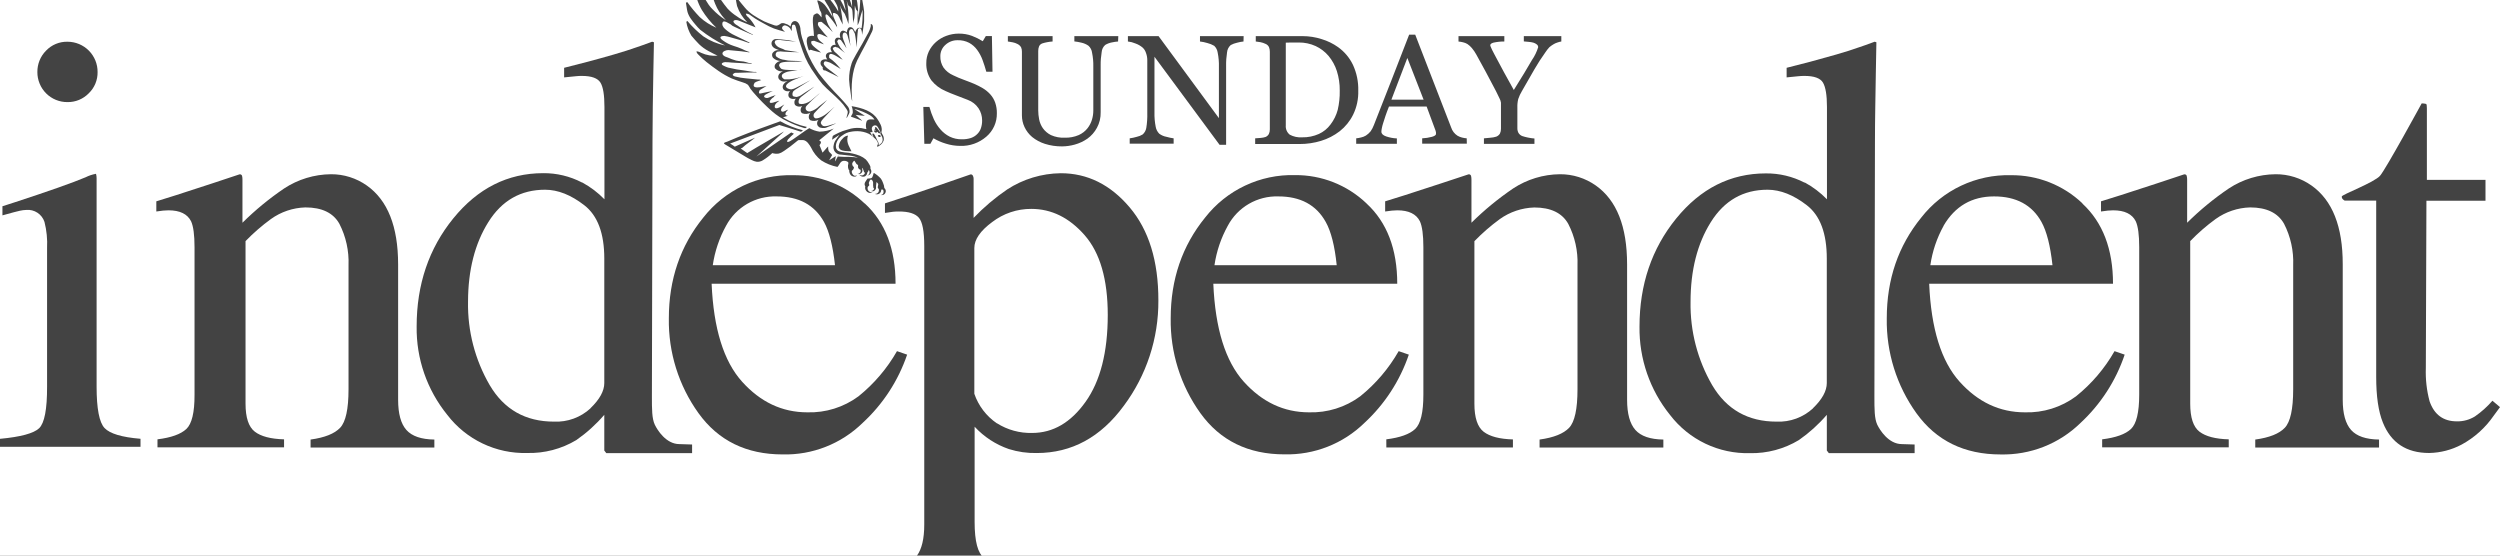
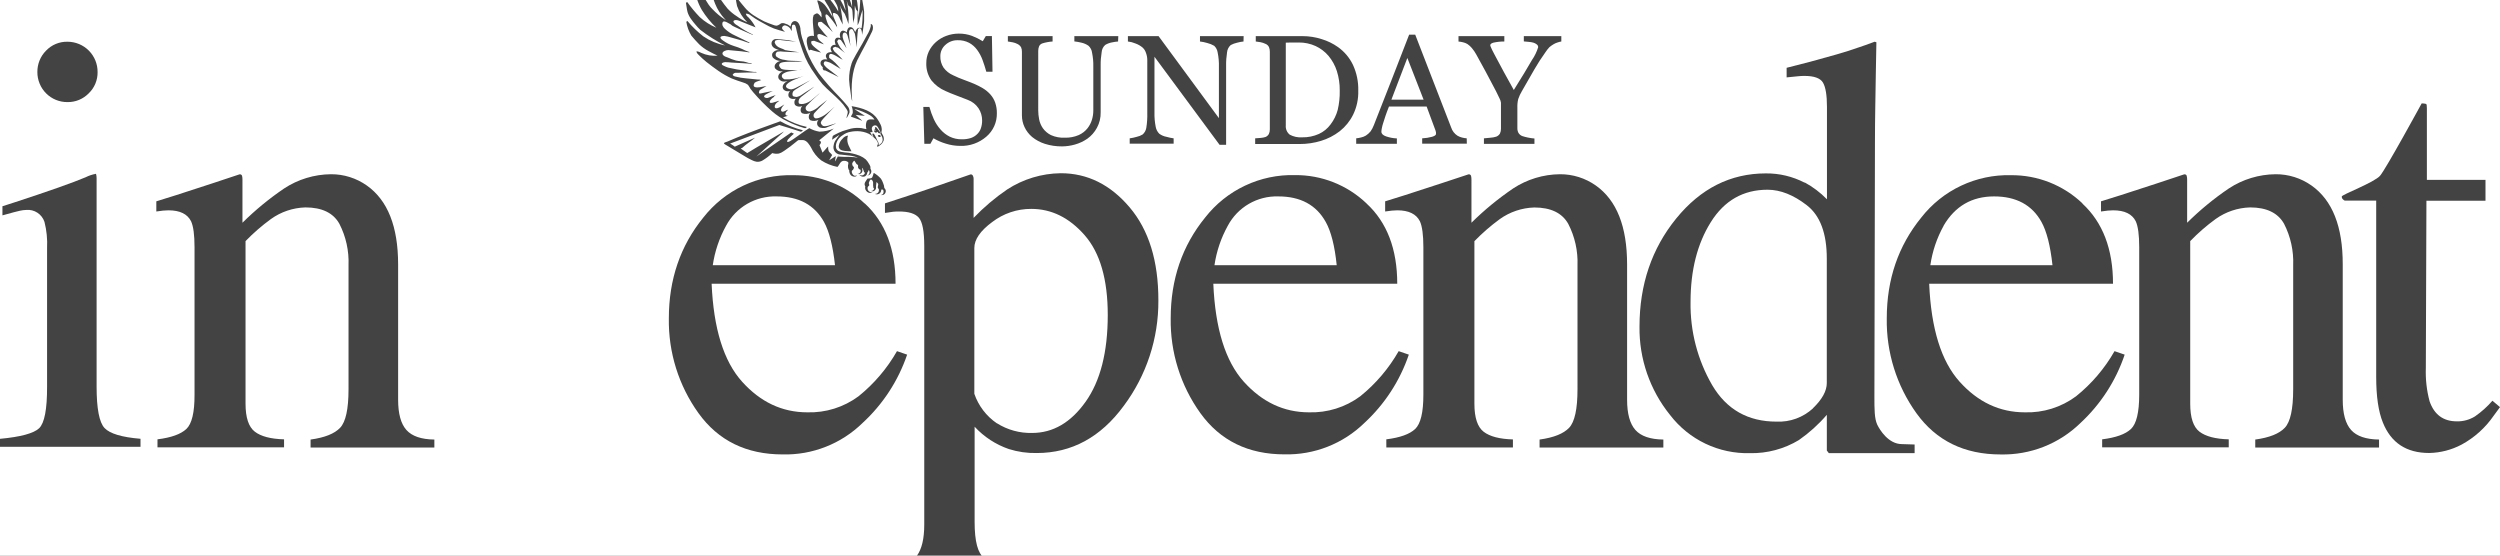
<svg xmlns="http://www.w3.org/2000/svg" width="117" height="26" viewBox="0 0 117 26" fill="none">
  <rect x="0" y="0" width="117" height="26" fill="#808080" stroke="none" />
  <g clip-path="url(#clip0_653_1572)">
    <rect width="117" height="26" fill="white" />
    <g clip-path="url(#clip1_653_1572)">
      <path d="M46.346 4.416C46.448 4.53 46.526 4.662 46.576 4.806C46.63 4.964 46.656 5.131 46.653 5.298C46.657 5.506 46.616 5.713 46.53 5.903C46.445 6.093 46.318 6.261 46.16 6.396C45.821 6.688 45.386 6.843 44.939 6.828C44.711 6.827 44.484 6.792 44.266 6.723C44.063 6.663 43.868 6.578 43.685 6.471L43.543 6.729H43.259L43.211 5.004H43.496C43.55 5.202 43.62 5.394 43.704 5.581C43.785 5.756 43.89 5.918 44.018 6.062C44.138 6.2 44.284 6.314 44.448 6.396C44.626 6.481 44.822 6.524 45.02 6.519C45.164 6.522 45.308 6.501 45.446 6.456C45.557 6.417 45.659 6.353 45.741 6.268C45.818 6.191 45.876 6.097 45.909 5.993C45.948 5.876 45.966 5.753 45.963 5.63C45.963 5.43 45.905 5.235 45.795 5.068C45.672 4.886 45.495 4.748 45.289 4.673C45.135 4.611 44.958 4.543 44.76 4.469C44.562 4.394 44.386 4.324 44.248 4.259C43.989 4.15 43.761 3.977 43.586 3.757C43.421 3.52 43.338 3.235 43.351 2.946C43.349 2.761 43.39 2.578 43.468 2.41C43.549 2.242 43.662 2.092 43.801 1.968C43.943 1.842 44.108 1.743 44.287 1.678C44.474 1.608 44.671 1.573 44.87 1.573C45.082 1.57 45.293 1.606 45.492 1.68C45.667 1.747 45.834 1.83 45.993 1.929L46.137 1.687H46.421L46.449 3.358H46.16C46.107 3.171 46.049 2.983 45.984 2.809C45.922 2.639 45.837 2.479 45.73 2.334C45.631 2.197 45.503 2.085 45.356 2.004C45.19 1.918 45.005 1.876 44.818 1.882C44.606 1.878 44.401 1.956 44.246 2.099C44.17 2.165 44.11 2.246 44.069 2.337C44.028 2.428 44.007 2.528 44.008 2.628C44.001 2.819 44.054 3.009 44.16 3.169C44.275 3.323 44.427 3.444 44.603 3.521C44.768 3.602 44.938 3.674 45.111 3.736C45.278 3.796 45.438 3.862 45.593 3.924C45.734 3.984 45.871 4.055 46.003 4.133C46.13 4.21 46.246 4.306 46.346 4.416V4.416Z" fill="#434343" />
      <path d="M52.326 1.942C52.229 1.95 52.132 1.964 52.036 1.985C51.926 2.005 51.82 2.045 51.724 2.103C51.627 2.189 51.567 2.31 51.558 2.44C51.524 2.646 51.508 2.855 51.511 3.064V5.253C51.518 5.506 51.458 5.757 51.337 5.98C51.229 6.182 51.076 6.357 50.889 6.491C50.709 6.615 50.511 6.708 50.3 6.766C50.107 6.821 49.907 6.849 49.706 6.851C49.432 6.854 49.16 6.814 48.899 6.731C48.682 6.662 48.481 6.554 48.304 6.411C48.153 6.284 48.031 6.125 47.947 5.946C47.867 5.776 47.826 5.591 47.826 5.403V2.422C47.828 2.35 47.815 2.279 47.787 2.214C47.748 2.147 47.69 2.094 47.62 2.06C47.55 2.022 47.473 1.995 47.394 1.98C47.303 1.961 47.226 1.948 47.168 1.942V1.691H49.261V1.942C49.177 1.947 49.094 1.958 49.011 1.974C48.936 1.987 48.863 2.006 48.79 2.028C48.755 2.039 48.721 2.057 48.693 2.081C48.665 2.106 48.643 2.136 48.628 2.171C48.601 2.239 48.588 2.312 48.589 2.386V5.165C48.59 5.307 48.604 5.449 48.632 5.588C48.661 5.737 48.721 5.878 48.807 6.002C48.904 6.137 49.033 6.246 49.181 6.321C49.385 6.413 49.608 6.455 49.831 6.444C50.056 6.451 50.279 6.409 50.485 6.321C50.649 6.248 50.792 6.136 50.902 5.995C50.994 5.875 51.063 5.739 51.106 5.594C51.147 5.457 51.167 5.315 51.167 5.173V3.113C51.172 2.897 51.153 2.682 51.109 2.47C51.095 2.345 51.036 2.229 50.943 2.143C50.842 2.071 50.728 2.022 50.607 1.996C50.499 1.969 50.39 1.95 50.28 1.938V1.691H52.336L52.326 1.942Z" fill="#434343" />
      <path d="M58.196 1.942C58.093 1.952 57.991 1.972 57.892 2C57.789 2.022 57.691 2.059 57.598 2.109C57.499 2.196 57.438 2.318 57.426 2.45C57.393 2.661 57.378 2.874 57.382 3.088V6.776H57.075L54.029 2.656V5.253C54.023 5.478 54.042 5.703 54.085 5.924C54.105 6.05 54.163 6.166 54.253 6.257C54.353 6.331 54.468 6.381 54.59 6.403C54.7 6.435 54.812 6.459 54.926 6.474V6.725H52.87V6.474C52.98 6.46 53.088 6.436 53.194 6.405C53.294 6.385 53.389 6.347 53.476 6.293C53.566 6.214 53.626 6.107 53.646 5.989C53.684 5.759 53.699 5.526 53.693 5.293V2.813C53.693 2.701 53.673 2.59 53.635 2.485C53.606 2.39 53.554 2.304 53.483 2.234C53.382 2.146 53.264 2.078 53.138 2.034C53.026 1.986 52.907 1.955 52.786 1.942V1.691H54.221L57.045 5.529V3.135C57.052 2.908 57.032 2.681 56.987 2.459C56.97 2.339 56.913 2.228 56.825 2.144C56.724 2.085 56.615 2.041 56.501 2.013C56.39 1.979 56.275 1.956 56.159 1.942V1.691H58.202L58.196 1.942Z" fill="#434343" />
      <path d="M63.567 4.244C63.578 4.632 63.496 5.018 63.326 5.367C63.177 5.669 62.963 5.933 62.7 6.141C62.438 6.343 62.142 6.496 61.825 6.592C61.501 6.691 61.163 6.741 60.824 6.74H58.742V6.474C58.831 6.472 58.921 6.465 59.009 6.454C59.083 6.448 59.156 6.433 59.226 6.411C59.292 6.384 59.346 6.336 59.381 6.274C59.414 6.206 59.43 6.13 59.428 6.055V2.422C59.429 2.348 59.416 2.275 59.389 2.206C59.356 2.136 59.298 2.081 59.226 2.053C59.151 2.016 59.071 1.99 58.989 1.974C58.904 1.959 58.832 1.948 58.77 1.942V1.691H60.966C61.268 1.691 61.569 1.739 61.857 1.832C62.131 1.914 62.389 2.041 62.622 2.206C62.919 2.418 63.158 2.703 63.317 3.032C63.492 3.411 63.578 3.826 63.567 4.244V4.244ZM62.7 4.244C62.704 3.933 62.659 3.624 62.566 3.328C62.482 3.066 62.349 2.823 62.173 2.613C62.008 2.419 61.803 2.264 61.573 2.156C61.324 2.043 61.054 1.986 60.781 1.989H60.454L60.175 1.996V5.864C60.167 5.947 60.18 6.031 60.213 6.108C60.245 6.185 60.297 6.252 60.362 6.304C60.539 6.399 60.739 6.441 60.94 6.427C61.21 6.433 61.479 6.379 61.726 6.268C61.942 6.169 62.129 6.016 62.27 5.824C62.425 5.621 62.539 5.39 62.605 5.143C62.674 4.848 62.706 4.546 62.7 4.244V4.244Z" fill="#434343" />
      <path d="M68.647 6.725H66.558V6.474C66.713 6.467 66.867 6.443 67.017 6.403C67.139 6.367 67.204 6.323 67.204 6.272C67.207 6.246 67.207 6.219 67.204 6.193C67.201 6.165 67.194 6.137 67.183 6.111L66.767 4.987H65.004C64.937 5.152 64.885 5.296 64.842 5.42C64.799 5.543 64.763 5.656 64.732 5.761C64.705 5.842 64.684 5.925 64.668 6.01C64.657 6.061 64.65 6.113 64.649 6.165C64.649 6.259 64.724 6.334 64.872 6.384C65.034 6.439 65.203 6.471 65.374 6.478V6.729H63.47V6.474C63.548 6.466 63.625 6.452 63.7 6.433C63.78 6.416 63.856 6.385 63.926 6.343C64.01 6.289 64.084 6.221 64.147 6.143C64.209 6.053 64.26 5.955 64.298 5.852C64.547 5.221 64.826 4.511 65.133 3.723L65.948 1.622H66.232L67.914 5.965C67.965 6.125 68.07 6.262 68.211 6.352C68.277 6.391 68.348 6.419 68.422 6.437C68.495 6.456 68.569 6.469 68.643 6.474L68.647 6.725ZM66.625 4.665L65.864 2.712L65.117 4.665H66.625Z" fill="#434343" />
      <path d="M73.07 1.942C73.006 1.952 72.944 1.968 72.883 1.991C72.817 2.011 72.754 2.04 72.696 2.077C72.63 2.116 72.568 2.16 72.51 2.21C72.441 2.285 72.379 2.365 72.323 2.45C72.137 2.709 71.967 2.973 71.812 3.242C71.658 3.51 71.463 3.849 71.228 4.259C71.156 4.377 71.098 4.503 71.054 4.633C71.021 4.764 71.008 4.899 71.013 5.034V5.995C71.011 6.072 71.028 6.149 71.063 6.218C71.104 6.285 71.165 6.338 71.239 6.367C71.326 6.396 71.414 6.419 71.504 6.437C71.606 6.459 71.709 6.474 71.812 6.482V6.733H69.448V6.474L69.746 6.446C69.839 6.441 69.932 6.424 70.022 6.396C70.096 6.369 70.158 6.317 70.198 6.25C70.231 6.179 70.247 6.101 70.245 6.023V4.806C70.234 4.733 70.211 4.663 70.175 4.6C70.13 4.498 70.074 4.386 70.011 4.264C69.869 3.989 69.712 3.693 69.54 3.373C69.368 3.053 69.219 2.781 69.091 2.553C69.032 2.445 68.963 2.344 68.884 2.249C68.824 2.178 68.754 2.115 68.677 2.062C68.614 2.024 68.545 1.996 68.473 1.98C68.402 1.962 68.33 1.95 68.258 1.944V1.691H70.403V1.942C70.232 1.941 70.061 1.959 69.893 1.996C69.794 2.025 69.744 2.064 69.744 2.116C69.747 2.142 69.754 2.168 69.766 2.191C69.779 2.227 69.8 2.272 69.826 2.326C69.852 2.38 69.893 2.457 69.934 2.536L70.056 2.764C70.166 2.976 70.278 3.186 70.394 3.395C70.51 3.605 70.659 3.877 70.846 4.212C71.22 3.615 71.502 3.149 71.693 2.813C71.821 2.629 71.92 2.426 71.986 2.212C71.987 2.187 71.982 2.162 71.971 2.139C71.96 2.116 71.944 2.096 71.924 2.081C71.877 2.042 71.821 2.013 71.762 1.996C71.689 1.977 71.615 1.964 71.54 1.959L71.315 1.938V1.691H73.07V1.942Z" fill="#434343" />
      <path d="M7.37 20.561C8.011 20.481 8.46 20.32 8.72 20.078C8.979 19.836 9.107 19.302 9.104 18.477V11.568C9.104 10.994 9.05 10.589 8.942 10.355C8.77 10.014 8.418 9.843 7.886 9.843C7.802 9.843 7.718 9.848 7.634 9.856C7.548 9.866 7.447 9.879 7.316 9.898V9.422C7.69 9.313 8.566 9.032 9.945 8.579L11.213 8.158C11.237 8.154 11.262 8.159 11.283 8.172C11.304 8.184 11.32 8.204 11.328 8.227C11.343 8.288 11.349 8.351 11.347 8.414V10.424C11.946 9.831 12.599 9.294 13.296 8.821C13.948 8.392 14.709 8.161 15.488 8.154C16.09 8.15 16.679 8.336 17.17 8.684C18.143 9.373 18.63 10.601 18.632 12.366V18.709C18.632 19.361 18.761 19.832 19.02 20.123C19.279 20.414 19.715 20.563 20.328 20.571V20.945H14.535V20.571C15.195 20.481 15.656 20.297 15.918 20.02C16.18 19.745 16.311 19.144 16.311 18.22V12.415C16.338 11.742 16.191 11.074 15.884 10.475C15.598 9.963 15.068 9.707 14.294 9.707C13.713 9.723 13.15 9.913 12.678 10.252C12.254 10.561 11.857 10.906 11.491 11.284V18.891C11.491 19.543 11.636 19.98 11.925 20.202C12.213 20.424 12.67 20.544 13.294 20.561V20.936H7.37V20.561Z" fill="#434343" />
      <path d="M33.982 10.562C33.664 11.136 33.453 11.762 33.358 12.411H39.078C38.979 11.505 38.807 10.83 38.563 10.386C38.119 9.589 37.379 9.19 36.341 9.192C35.859 9.178 35.384 9.299 34.967 9.541C34.55 9.783 34.209 10.137 33.982 10.562V10.562ZM40.474 9.523C41.433 10.407 41.912 11.659 41.912 13.28H33.304C33.394 15.377 33.868 16.904 34.728 17.861C35.588 18.817 36.604 19.296 37.778 19.297C38.639 19.324 39.484 19.06 40.177 18.548C40.905 17.963 41.516 17.245 41.979 16.434L42.454 16.597C42.036 17.822 41.319 18.922 40.366 19.797C39.872 20.279 39.287 20.658 38.645 20.91C38.004 21.163 37.318 21.284 36.629 21.267C34.93 21.267 33.618 20.624 32.691 19.338C31.762 18.046 31.275 16.488 31.302 14.896C31.302 13.076 31.84 11.505 32.915 10.182C33.413 9.546 34.052 9.035 34.782 8.69C35.511 8.346 36.312 8.178 37.118 8.199C38.363 8.188 39.563 8.663 40.465 9.523" fill="#434343" />
      <path d="M46.657 19.809C47.15 20.119 47.723 20.277 48.305 20.262C49.28 20.262 50.114 19.776 50.805 18.805C51.497 17.833 51.843 16.479 51.843 14.741C51.843 13.076 51.483 11.833 50.764 11.01C50.045 10.188 49.212 9.776 48.264 9.776C47.603 9.773 46.959 9.99 46.434 10.392C45.877 10.804 45.599 11.209 45.599 11.606V18.43C45.792 18.991 46.16 19.474 46.649 19.809H46.657ZM41.303 26.551C42.145 26.496 42.681 26.315 42.911 26.008C43.139 25.698 43.255 25.213 43.255 24.552V11.514C43.255 10.827 43.171 10.386 43.003 10.19C42.835 9.994 42.523 9.897 42.069 9.898C41.976 9.897 41.883 9.902 41.79 9.911C41.704 9.92 41.581 9.939 41.416 9.965V9.518L42.704 9.096C42.749 9.088 43.657 8.775 45.429 8.16C45.45 8.159 45.471 8.165 45.488 8.176C45.506 8.187 45.521 8.203 45.53 8.222C45.553 8.265 45.566 8.314 45.565 8.364V10.197C46.042 9.7 46.568 9.254 47.137 8.866C47.884 8.38 48.754 8.117 49.645 8.107C50.891 8.107 51.964 8.639 52.865 9.701C53.766 10.764 54.215 12.218 54.212 14.063C54.223 15.838 53.655 17.569 52.594 18.99C51.514 20.463 50.156 21.201 48.52 21.202C48.077 21.212 47.635 21.148 47.212 21.015C46.6 20.804 46.051 20.445 45.612 19.97V24.425C45.612 25.339 45.761 25.901 46.06 26.11C46.359 26.32 47.008 26.46 48.006 26.53V27.006H41.31L41.303 26.551Z" fill="#434343" />
      <path d="M57.462 10.563C57.144 11.136 56.932 11.762 56.837 12.411H62.558C62.465 11.505 62.293 10.83 62.044 10.387C61.6 9.589 60.859 9.19 59.82 9.192C59.339 9.178 58.863 9.299 58.446 9.541C58.03 9.783 57.689 10.137 57.462 10.563ZM63.954 9.523C64.912 10.407 65.391 11.659 65.391 13.28H56.783C56.873 15.377 57.348 16.904 58.207 17.861C59.067 18.817 60.084 19.296 61.257 19.297C62.118 19.324 62.963 19.061 63.657 18.548C64.384 17.963 64.995 17.245 65.458 16.434L65.933 16.597C65.517 17.82 64.802 18.919 63.853 19.794C63.359 20.276 62.774 20.654 62.132 20.906C61.49 21.159 60.805 21.28 60.115 21.264C58.417 21.264 57.105 20.621 56.178 19.335C55.25 18.042 54.763 16.484 54.789 14.893C54.789 13.072 55.327 11.501 56.402 10.179C56.9 9.542 57.539 9.031 58.269 8.687C58.998 8.342 59.799 8.174 60.605 8.195C61.85 8.184 63.05 8.659 63.952 9.519" fill="#434343" />
      <path d="M64.879 20.561C65.521 20.481 65.971 20.32 66.228 20.078C66.486 19.836 66.615 19.3 66.614 18.469V11.568C66.614 10.994 66.559 10.589 66.451 10.355C66.279 10.014 65.927 9.843 65.395 9.843C65.311 9.843 65.228 9.847 65.145 9.856C65.057 9.866 64.958 9.879 64.825 9.898V9.422C65.199 9.313 66.075 9.032 67.454 8.579L68.729 8.158C68.753 8.154 68.778 8.159 68.799 8.172C68.82 8.184 68.837 8.204 68.845 8.227C68.859 8.288 68.866 8.351 68.864 8.414V10.424C69.463 9.831 70.116 9.295 70.813 8.821C71.465 8.393 72.225 8.161 73.005 8.154C73.607 8.15 74.195 8.336 74.687 8.684C75.66 9.373 76.147 10.601 76.148 12.366V18.709C76.148 19.361 76.278 19.832 76.537 20.123C76.796 20.414 77.232 20.563 77.845 20.571V20.945H72.052V20.571C72.711 20.481 73.172 20.297 73.435 20.02C73.696 19.745 73.827 19.144 73.827 18.22V12.415C73.852 11.743 73.703 11.076 73.395 10.478C73.108 9.966 72.578 9.71 71.805 9.71C71.224 9.727 70.661 9.917 70.189 10.255C69.764 10.565 69.368 10.91 69.002 11.287V18.895C69.002 19.546 69.146 19.983 69.435 20.206C69.724 20.428 70.181 20.548 70.805 20.565V20.94H64.881L64.879 20.561Z" fill="#434343" />
      <path d="M84.844 19.108C85.277 18.691 85.494 18.297 85.494 17.927V12.098C85.494 10.92 85.183 10.089 84.56 9.606C83.937 9.123 83.324 8.88 82.723 8.879C81.585 8.879 80.7 9.384 80.067 10.394C79.434 11.404 79.118 12.647 79.118 14.123C79.094 15.49 79.443 16.837 80.127 18.02C80.8 19.163 81.805 19.733 83.143 19.732C83.455 19.746 83.766 19.698 84.059 19.591C84.352 19.484 84.621 19.32 84.851 19.108H84.844ZM84.459 8.538C84.844 8.747 85.195 9.013 85.502 9.327V5.008C85.502 4.456 85.439 4.075 85.315 3.866C85.19 3.656 84.899 3.552 84.44 3.553C84.345 3.553 84.25 3.558 84.156 3.568L83.614 3.622V3.173L84.726 2.888C85.131 2.779 85.538 2.666 85.946 2.549C86.355 2.432 86.712 2.318 87.017 2.208C87.161 2.163 87.4 2.077 87.735 1.952L87.815 1.978L87.789 3.405C87.78 3.921 87.772 4.452 87.763 5.001C87.754 5.547 87.748 6.091 87.748 6.624L87.722 18.561C87.722 19.149 87.722 19.584 87.854 19.872C87.974 20.123 88.383 20.784 89.007 20.784C89.106 20.784 89.604 20.803 89.604 20.803V21.208H85.591L85.496 21.086V19.413C85.111 19.861 84.671 20.258 84.188 20.595C83.497 21.012 82.703 21.224 81.897 21.208C81.177 21.226 80.463 21.074 79.814 20.764C79.164 20.453 78.597 19.993 78.159 19.421C77.214 18.252 76.708 16.788 76.729 15.284C76.729 13.32 77.301 11.635 78.445 10.227C79.589 8.82 80.987 8.116 82.64 8.115C83.272 8.109 83.896 8.258 84.457 8.549" fill="#434343" />
      <path d="M90.964 10.563C90.646 11.136 90.434 11.762 90.34 12.411H96.056C95.958 11.505 95.786 10.83 95.541 10.387C95.097 9.589 94.356 9.191 93.319 9.192C92.281 9.193 91.495 9.65 90.96 10.563H90.964ZM97.452 9.523C98.41 10.407 98.889 11.66 98.889 13.28H90.286C90.375 15.378 90.849 16.905 91.708 17.861C92.566 18.817 93.583 19.296 94.76 19.297C95.62 19.325 96.465 19.061 97.157 18.548C97.886 17.963 98.498 17.246 98.96 16.434L99.435 16.597C99.023 17.82 98.311 18.921 97.365 19.797C96.871 20.279 96.285 20.658 95.644 20.91C95.002 21.162 94.316 21.284 93.627 21.268C91.929 21.268 90.616 20.625 89.689 19.339C88.761 18.047 88.274 16.488 88.301 14.896C88.301 13.076 88.838 11.505 89.914 10.183C90.411 9.546 91.05 9.035 91.779 8.691C92.509 8.347 93.309 8.178 94.115 8.199C95.36 8.188 96.561 8.663 97.464 9.523" fill="#434343" />
      <path d="M98.381 20.561C99.022 20.481 99.472 20.32 99.728 20.078C99.984 19.837 100.115 19.303 100.115 18.469V11.568C100.115 10.994 100.061 10.589 99.953 10.355C99.781 10.014 99.429 9.843 98.895 9.843C98.811 9.843 98.728 9.848 98.644 9.856C98.558 9.866 98.457 9.879 98.327 9.898V9.422C98.7 9.313 99.577 9.032 100.956 8.579L102.223 8.158C102.287 8.158 102.324 8.182 102.337 8.227C102.353 8.288 102.36 8.351 102.358 8.414V10.424C102.957 9.831 103.609 9.294 104.307 8.821C104.958 8.392 105.719 8.161 106.499 8.154C107.101 8.15 107.689 8.336 108.181 8.684C109.155 9.373 109.642 10.601 109.64 12.366V18.709C109.64 19.361 109.771 19.832 110.031 20.123C110.291 20.414 110.727 20.563 111.339 20.571V20.945H105.546V20.571C106.206 20.481 106.667 20.297 106.929 20.02C107.19 19.745 107.321 19.144 107.321 18.22V12.415C107.348 11.742 107.202 11.074 106.895 10.475C106.607 9.963 106.077 9.707 105.305 9.707C104.724 9.723 104.161 9.913 103.688 10.252C103.264 10.561 102.867 10.906 102.502 11.284V18.891C102.502 19.543 102.646 19.98 102.935 20.202C103.224 20.424 103.681 20.544 104.305 20.561V20.936H98.381V20.561Z" fill="#434343" />
      <path d="M116.321 8.417V9.394H113.557L113.529 17.221C113.51 17.747 113.569 18.273 113.705 18.782C113.923 19.407 114.348 19.719 114.979 19.719C115.279 19.726 115.573 19.646 115.828 19.488C116.13 19.279 116.405 19.032 116.646 18.754L117 19.054L116.701 19.46C116.315 20.02 115.802 20.481 115.206 20.805C114.737 21.054 114.217 21.19 113.686 21.2C112.621 21.2 111.898 20.724 111.518 19.773C111.309 19.259 111.205 18.543 111.206 17.627V9.387H109.728C109.69 9.366 109.656 9.338 109.627 9.306C109.604 9.275 109.592 9.237 109.594 9.197C109.594 9.108 111.113 8.544 111.389 8.222C111.666 7.9 113.335 4.838 113.335 4.838C113.405 4.838 113.476 4.847 113.544 4.864C113.567 4.883 113.578 4.95 113.578 5.068V8.417H116.321Z" fill="#434343" />
-       <path d="M27.631 19.108C28.064 18.691 28.281 18.297 28.281 17.927V12.098C28.281 10.92 27.969 10.089 27.346 9.606C26.724 9.123 26.112 8.88 25.511 8.879C24.371 8.879 23.485 9.384 22.854 10.394C22.222 11.404 21.906 12.647 21.904 14.123C21.88 15.49 22.23 16.838 22.916 18.02C23.588 19.163 24.593 19.733 25.93 19.732C26.242 19.746 26.553 19.698 26.846 19.591C27.139 19.484 27.408 19.32 27.638 19.108H27.631ZM27.245 8.538C27.631 8.747 27.982 9.013 28.288 9.327V5.008C28.288 4.456 28.229 4.072 28.101 3.866C27.974 3.66 27.688 3.553 27.229 3.553C27.134 3.552 27.039 3.557 26.945 3.568L26.401 3.622V3.173L27.513 2.888C27.92 2.779 28.326 2.667 28.733 2.549C29.14 2.431 29.497 2.317 29.804 2.208C29.948 2.163 30.178 2.077 30.521 1.952L30.604 1.978L30.576 3.405C30.568 3.921 30.559 4.452 30.55 5.001C30.55 5.547 30.537 6.091 30.537 6.624L30.509 18.561C30.509 19.149 30.509 19.584 30.643 19.872C30.761 20.123 31.172 20.784 31.794 20.784C31.893 20.784 32.39 20.803 32.39 20.803V21.208H28.376L28.281 21.086V19.413C27.896 19.861 27.457 20.258 26.973 20.595C26.277 21.012 25.478 21.221 24.668 21.2C23.949 21.219 23.235 21.067 22.586 20.756C21.936 20.446 21.369 19.986 20.931 19.413C19.984 18.245 19.477 16.781 19.499 15.277C19.499 13.313 20.071 11.627 21.215 10.22C22.359 8.813 23.759 8.107 25.416 8.104C26.048 8.098 26.672 8.247 27.232 8.538" fill="#434343" />
      <path d="M2.155 2.371C2.284 2.235 2.44 2.128 2.612 2.056C2.785 1.984 2.971 1.949 3.158 1.953C3.344 1.953 3.528 1.99 3.7 2.061C3.871 2.133 4.027 2.237 4.158 2.369C4.289 2.501 4.392 2.658 4.463 2.83C4.533 3.002 4.569 3.187 4.567 3.373C4.57 3.558 4.535 3.742 4.464 3.913C4.393 4.083 4.288 4.238 4.154 4.366C4.025 4.499 3.87 4.604 3.699 4.675C3.528 4.746 3.344 4.781 3.158 4.778C2.973 4.78 2.79 4.745 2.618 4.675C2.447 4.605 2.291 4.502 2.16 4.371C2.029 4.24 1.925 4.085 1.855 3.913C1.784 3.742 1.748 3.558 1.749 3.373C1.747 3.187 1.781 3.003 1.851 2.831C1.92 2.659 2.024 2.502 2.155 2.371V2.371ZM0 20.537C0.967 20.447 1.577 20.282 1.83 20.043C2.082 19.803 2.207 19.153 2.203 18.093V11.61C2.224 11.198 2.183 10.786 2.082 10.387C2.024 10.21 1.908 10.058 1.753 9.956C1.598 9.854 1.413 9.807 1.228 9.825C1.129 9.828 1.031 9.84 0.934 9.862C0.839 9.881 0.561 9.954 0.114 10.079V9.652L0.697 9.465C2.278 8.948 3.381 8.559 4.005 8.297C4.159 8.219 4.323 8.164 4.493 8.134C4.512 8.2 4.521 8.269 4.521 8.338V18.091C4.521 19.122 4.645 19.77 4.894 20.033C5.143 20.296 5.705 20.464 6.576 20.535V20.91H0V20.537Z" fill="#434343" />
      <path d="M39.889 4.757C39.861 4.679 39.842 4.598 39.833 4.515C39.82 4.431 39.809 4.345 39.798 4.259C39.773 4.085 39.745 3.905 39.738 3.727C39.735 3.466 39.776 3.207 39.858 2.959C39.881 2.89 39.912 2.824 39.949 2.761C40.014 2.633 40.086 2.512 40.158 2.386C40.302 2.139 40.439 1.909 40.579 1.637C40.659 1.511 40.718 1.372 40.753 1.227C40.753 1.197 40.753 1.163 40.753 1.133C40.751 1.131 40.75 1.129 40.75 1.127C40.75 1.124 40.751 1.122 40.753 1.12C40.85 1.137 40.872 1.264 40.844 1.39C40.824 1.455 40.797 1.518 40.762 1.577C40.674 1.764 40.575 1.952 40.489 2.118C40.364 2.36 40.233 2.581 40.115 2.83C39.874 3.341 39.818 4 39.884 4.744" fill="#434343" />
      <path d="M37.475 3.253C37.475 3.243 37.494 3.253 37.502 3.253C37.51 3.253 37.483 3.253 37.475 3.253Z" fill="#434343" />
      <path d="M37.434 3.259C37.434 3.247 37.457 3.259 37.466 3.259C37.476 3.259 37.444 3.259 37.434 3.259Z" fill="#434343" />
      <path d="M37.42 3.259C37.42 3.259 37.383 3.268 37.364 3.268C37.382 3.261 37.401 3.258 37.42 3.259Z" fill="#434343" />
      <path d="M41.077 6.163C41.066 6.177 41.053 6.187 41.038 6.195C41.022 6.202 41.006 6.206 40.989 6.206C40.976 6.205 40.964 6.201 40.953 6.195C40.942 6.189 40.932 6.181 40.924 6.171C40.916 6.161 40.911 6.149 40.908 6.137C40.905 6.125 40.904 6.112 40.906 6.1C40.919 6.106 40.932 6.11 40.946 6.11C40.959 6.11 40.973 6.106 40.985 6.1C40.985 6.071 40.949 6.075 40.921 6.075C40.921 6.049 40.944 6.041 40.962 6.032C40.957 6.017 40.951 6.003 40.944 5.989C40.944 5.981 40.946 5.973 40.951 5.966C40.955 5.96 40.961 5.955 40.969 5.951C40.976 5.948 40.984 5.947 40.992 5.949C41 5.95 41.007 5.954 41.013 5.959C41.046 5.995 41.077 6.034 41.105 6.075C41.14 6.124 41.187 6.171 41.185 6.201C41.185 6.283 41.084 6.225 41.077 6.173" fill="#434343" />
      <path d="M41.113 6.323C41.145 6.308 41.216 6.323 41.218 6.371C41.218 6.471 41.005 6.371 41.113 6.323Z" fill="#434343" />
      <path d="M39.675 6.347C39.693 6.347 39.675 6.379 39.675 6.39C39.675 6.401 39.663 6.422 39.662 6.435C39.613 6.708 39.781 6.916 39.849 7.081C39.639 7.07 39.435 7.081 39.323 6.995C39.299 6.975 39.28 6.95 39.268 6.921C39.256 6.893 39.251 6.861 39.254 6.83C39.271 6.699 39.334 6.579 39.432 6.491C39.489 6.414 39.575 6.363 39.669 6.347" fill="#434343" />
      <path d="M40.89 8.096H40.903C41.025 8.167 41.134 8.258 41.228 8.364C41.269 8.426 41.303 8.492 41.327 8.563C41.36 8.638 41.381 8.718 41.387 8.8C41.419 8.827 41.442 8.864 41.451 8.905C41.46 8.946 41.455 8.989 41.436 9.027C41.418 9.065 41.388 9.096 41.35 9.114C41.312 9.132 41.269 9.137 41.228 9.128C41.258 9.109 41.288 9.113 41.314 9.089C41.338 9.058 41.352 9.021 41.353 8.982C41.355 8.943 41.344 8.904 41.323 8.872C41.296 8.875 41.268 8.875 41.241 8.872C41.244 8.908 41.238 8.945 41.222 8.978C41.206 9.011 41.182 9.04 41.152 9.06C41.121 9.081 41.086 9.093 41.05 9.095C41.013 9.098 40.977 9.09 40.944 9.074C40.986 9.078 41.027 9.067 41.062 9.043C41.096 9.019 41.12 8.983 41.131 8.943C41.134 8.917 41.134 8.891 41.131 8.866C41.131 8.834 41.088 8.817 41.08 8.784C41.073 8.75 41.103 8.662 41.103 8.615C41.081 8.578 41.054 8.545 41.02 8.518C41.02 8.576 41.002 8.639 40.998 8.705C40.994 8.77 40.998 8.778 40.998 8.812C40.99 8.844 40.973 8.875 40.95 8.899C40.927 8.924 40.898 8.942 40.865 8.952C40.831 8.959 40.795 8.954 40.764 8.937C40.798 8.939 40.831 8.929 40.858 8.909C40.885 8.889 40.903 8.859 40.91 8.827C40.91 8.81 40.88 8.812 40.875 8.793C40.861 8.713 40.857 8.632 40.862 8.551C40.862 8.501 40.821 8.403 40.764 8.405C40.708 8.407 40.712 8.443 40.697 8.473C40.678 8.502 40.666 8.535 40.66 8.57C40.66 8.6 40.686 8.639 40.682 8.667C40.678 8.695 40.615 8.72 40.605 8.769C40.599 8.8 40.6 8.832 40.609 8.863C40.618 8.894 40.635 8.921 40.657 8.944C40.68 8.966 40.708 8.982 40.739 8.991C40.77 8.999 40.803 8.999 40.834 8.991C40.68 9.111 40.437 8.933 40.495 8.72C40.398 8.577 40.548 8.454 40.596 8.358C40.706 8.349 40.783 8.358 40.821 8.3C40.847 8.24 40.869 8.177 40.884 8.113" fill="#434343" />
      <path d="M38.931 -1H38.972C39.108 -0.967 39.232 -0.899 39.333 -0.801C39.43 -0.71 39.513 -0.604 39.579 -0.487C39.704 -0.219 39.805 0.059 39.88 0.345C39.877 -0.041 39.835 -0.424 39.757 -0.801C39.796 -0.801 39.824 -0.728 39.848 -0.685C39.988 -0.435 40.081 -0.161 40.121 0.124C40.155 0.366 40.169 0.61 40.162 0.854C40.234 0.498 40.267 0.135 40.26 -0.228C40.304 -0.189 40.333 -0.134 40.342 -0.075C40.358 -0.008 40.37 0.061 40.377 0.129C40.398 0.26 40.431 0.406 40.441 0.545C40.441 0.616 40.441 0.693 40.441 0.766C40.441 0.839 40.441 0.918 40.441 0.989C40.441 1.06 40.424 1.139 40.415 1.212C40.399 1.353 40.376 1.493 40.345 1.631C40.345 1.496 40.308 1.216 40.159 1.356C40.119 1.641 40.102 1.929 40.108 2.217C40.076 2.069 40.061 1.895 40.035 1.732C40.03 1.681 40.021 1.629 40.009 1.579C39.998 1.543 39.968 1.504 39.949 1.463C39.931 1.422 39.91 1.35 39.835 1.362C39.761 1.373 39.736 1.444 39.734 1.525C39.738 1.635 39.747 1.745 39.762 1.854C39.771 1.957 39.788 2.059 39.813 2.159C39.764 2.026 39.716 1.852 39.671 1.686C39.65 1.609 39.611 1.519 39.525 1.525C39.439 1.53 39.428 1.648 39.437 1.738C39.456 1.828 39.485 1.915 39.525 1.998C39.557 2.088 39.583 2.174 39.617 2.251C39.591 2.224 39.569 2.193 39.553 2.159C39.491 2.066 39.415 1.963 39.351 1.869C39.314 1.869 39.291 1.835 39.26 1.839C39.228 1.843 39.2 1.905 39.177 1.94C39.255 2.148 39.383 2.333 39.551 2.478C39.48 2.433 39.385 2.356 39.301 2.29C39.275 2.267 39.248 2.246 39.219 2.227C39.197 2.221 39.175 2.217 39.153 2.214C39.133 2.214 39.116 2.189 39.099 2.189C39.082 2.189 38.983 2.225 38.976 2.257C38.968 2.289 39.032 2.392 39.054 2.416C39.087 2.449 39.121 2.48 39.159 2.508C39.258 2.599 39.352 2.696 39.441 2.798C39.325 2.746 39.17 2.631 39.032 2.566C38.974 2.54 38.882 2.5 38.836 2.538C38.789 2.575 38.8 2.641 38.807 2.71C38.912 2.779 39.01 2.859 39.099 2.948C39.185 3.038 39.267 3.131 39.346 3.229C39.224 3.161 39.086 3.07 38.953 2.991C38.882 2.943 38.803 2.909 38.72 2.89C38.688 2.878 38.654 2.872 38.62 2.871C38.579 2.871 38.546 2.937 38.551 2.991C38.557 3.045 38.654 3.139 38.697 3.178C38.884 3.326 39.071 3.467 39.245 3.6C39.191 3.58 39.139 3.556 39.09 3.527L38.77 3.371C38.72 3.342 38.668 3.316 38.615 3.294C38.598 3.294 38.57 3.294 38.557 3.294C38.544 3.294 38.471 3.195 38.514 3.159C38.471 3.1 38.407 3.062 38.4 2.972C38.389 2.811 38.544 2.749 38.72 2.785C38.688 2.745 38.665 2.699 38.652 2.65C38.632 2.493 38.774 2.429 38.934 2.442C38.907 2.395 38.886 2.345 38.871 2.292C38.87 2.263 38.876 2.234 38.888 2.207C38.901 2.18 38.919 2.156 38.942 2.138C38.965 2.12 38.992 2.107 39.021 2.102C39.05 2.096 39.08 2.097 39.108 2.105C39.089 2.044 39.075 1.981 39.067 1.918C39.069 1.889 39.077 1.86 39.091 1.835C39.105 1.81 39.125 1.788 39.149 1.772C39.209 1.755 39.272 1.761 39.327 1.787C39.327 1.727 39.306 1.695 39.304 1.646C39.304 1.513 39.377 1.422 39.478 1.435C39.536 1.448 39.589 1.478 39.63 1.521C39.643 1.405 39.678 1.287 39.779 1.274C39.917 1.257 39.977 1.401 40.022 1.511C40.043 1.44 40.082 1.375 40.136 1.324C40.165 1.308 40.197 1.299 40.23 1.299C40.262 1.299 40.295 1.308 40.323 1.324C40.364 1.043 40.379 0.758 40.368 0.474C40.351 0.474 40.355 0.504 40.349 0.517C40.319 0.614 40.28 0.725 40.254 0.832C40.233 0.954 40.194 1.073 40.136 1.184C40.136 1.024 40.136 0.869 40.136 0.7C40.142 0.648 40.142 0.594 40.136 0.541C40.136 0.511 40.089 0.489 40.073 0.459C40.046 0.393 40.025 0.326 40.009 0.257C39.989 0.421 40.009 0.594 39.99 0.759C39.99 0.875 39.94 0.985 39.931 1.086C39.914 0.908 39.916 0.753 39.899 0.584C39.897 0.533 39.889 0.481 39.876 0.431C39.87 0.418 39.863 0.406 39.854 0.395C39.842 0.375 39.828 0.355 39.813 0.337C39.777 0.305 39.729 0.288 39.703 0.251C39.668 0.177 39.643 0.099 39.626 0.019C39.626 0.084 39.65 0.15 39.661 0.223C39.684 0.363 39.697 0.517 39.708 0.676C39.72 0.826 39.72 0.976 39.708 1.126C39.66 0.963 39.602 0.804 39.534 0.648C39.436 0.523 39.357 0.384 39.301 0.236C39.312 0.303 39.338 0.367 39.355 0.44C39.399 0.675 39.428 0.912 39.443 1.15C39.405 1.079 39.362 0.996 39.323 0.914C39.295 0.831 39.254 0.754 39.2 0.686C39.172 0.663 39.141 0.645 39.108 0.631C39.077 0.609 39.038 0.601 39 0.607C38.972 0.626 38.977 0.665 38.981 0.689C38.995 0.767 39.02 0.841 39.058 0.91C39.08 0.955 39.099 1.002 39.116 1.049C39.128 1.1 39.147 1.149 39.172 1.195C39.149 1.223 39.183 1.251 39.181 1.287C39.062 1.084 38.919 0.895 38.757 0.725C38.731 0.702 38.69 0.671 38.675 0.672C38.596 0.672 38.645 0.83 38.66 0.88C38.687 0.978 38.722 1.073 38.764 1.165C38.826 1.275 38.893 1.381 38.966 1.483C38.94 1.483 38.921 1.45 38.903 1.431C38.762 1.284 38.611 1.148 38.45 1.024C38.402 1.022 38.353 1.025 38.305 1.034C38.228 1.169 38.333 1.257 38.394 1.339C38.501 1.48 38.639 1.639 38.742 1.749L38.555 1.667C38.497 1.633 38.434 1.609 38.368 1.594C38.312 1.594 38.26 1.594 38.251 1.652C38.248 1.726 38.272 1.798 38.318 1.856C38.381 1.942 38.492 1.995 38.548 2.064C38.548 2.064 38.563 2.077 38.548 2.073C38.421 2.026 38.29 1.976 38.153 1.929C38.136 1.92 38.118 1.913 38.099 1.908C38.064 1.908 38.021 1.925 37.981 1.923C37.931 2.03 38.008 2.099 38.064 2.156C38.17 2.262 38.327 2.362 38.424 2.461C38.314 2.429 38.178 2.395 38.051 2.364C38.013 2.348 37.973 2.336 37.933 2.33C37.903 2.33 37.882 2.36 37.86 2.364C37.799 2.224 37.763 2.075 37.753 1.923C37.752 1.857 37.769 1.792 37.804 1.736C37.845 1.707 37.893 1.688 37.942 1.68C37.992 1.671 38.043 1.674 38.092 1.687C38.092 1.412 38.019 1.126 38.047 0.828C38.054 0.785 38.065 0.743 38.079 0.702L38.151 0.659C38.174 0.643 38.2 0.631 38.228 0.626C38.32 0.626 38.394 0.766 38.449 0.813C38.451 0.745 38.448 0.678 38.439 0.611C38.421 0.563 38.398 0.518 38.37 0.476C38.345 0.399 38.325 0.321 38.31 0.242C38.297 0.206 38.284 0.165 38.273 0.126C38.262 0.086 38.241 0.047 38.264 0.011C38.437 0.067 38.585 0.183 38.68 0.339C38.787 0.483 38.867 0.652 38.972 0.798C38.915 0.571 38.818 0.356 38.684 0.165C38.565 -0.026 38.465 -0.228 38.383 -0.438C38.507 -0.389 38.615 -0.305 38.693 -0.197C38.901 0.026 39.082 0.273 39.232 0.538C39.23 0.399 39.191 0.264 39.118 0.146C39.058 0.034 38.991 -0.069 38.931 -0.172C38.782 -0.367 38.652 -0.576 38.542 -0.796C38.728 -0.707 38.893 -0.579 39.026 -0.421C39.076 -0.375 39.124 -0.327 39.168 -0.275C39.189 -0.249 39.204 -0.213 39.222 -0.183C39.361 0.032 39.479 0.26 39.574 0.498C39.57 0.423 39.558 0.348 39.538 0.275C39.526 0.201 39.511 0.127 39.491 0.054C39.45 -0.075 39.397 -0.2 39.333 -0.32C39.246 -0.494 39.15 -0.663 39.045 -0.826C39.007 -0.886 38.97 -0.946 38.931 -1ZM40.366 1.36C40.383 1.403 40.366 1.343 40.366 1.36Z" fill="#434343" />
      <path d="M32.106 0.124C32.13 0.124 32.14 0.099 32.166 0.099C32.342 0.347 32.537 0.581 32.749 0.8C32.977 1.01 33.24 1.178 33.526 1.298C33.264 1.052 33.036 0.772 32.846 0.466C32.748 0.299 32.67 0.121 32.612 -0.064C32.578 -0.17 32.559 -0.281 32.558 -0.393C32.558 -0.506 32.575 -0.626 32.584 -0.755C32.603 -0.764 32.626 -0.768 32.644 -0.775C32.78 -0.425 32.955 -0.091 33.166 0.221C33.217 0.294 33.275 0.363 33.339 0.425C33.523 0.62 33.729 0.792 33.954 0.936C33.971 0.936 33.928 0.897 33.919 0.888C33.728 0.681 33.576 0.442 33.47 0.182C33.421 0.078 33.389 -0.033 33.375 -0.146C33.375 -0.264 33.375 -0.395 33.366 -0.521C33.382 -0.524 33.397 -0.529 33.412 -0.536C33.443 -0.5 33.468 -0.461 33.489 -0.42C33.649 -0.128 33.836 0.147 34.05 0.403C34.177 0.54 34.321 0.66 34.479 0.76C34.634 0.873 34.801 0.968 34.977 1.045C34.758 0.832 34.593 0.57 34.494 0.281C34.466 0.168 34.453 0.047 34.429 -0.077L34.476 -0.101C34.5 -0.101 34.511 -0.069 34.526 -0.052C34.633 0.079 34.733 0.21 34.84 0.333C34.959 0.478 35.099 0.604 35.255 0.708C35.417 0.814 35.585 0.911 35.758 0.998C35.887 1.062 36.038 1.109 36.182 1.163C36.233 1.186 36.287 1.199 36.343 1.202C36.387 1.195 36.429 1.179 36.466 1.154C36.5 1.127 36.536 1.105 36.574 1.086C36.638 1.075 36.703 1.083 36.761 1.111C36.829 1.127 36.893 1.159 36.948 1.202C36.963 1.214 36.978 1.242 36.998 1.236C37.021 1.082 37.101 0.951 37.255 0.994C37.303 1.011 37.344 1.044 37.372 1.086C37.431 1.182 37.463 1.292 37.464 1.405C37.475 1.523 37.498 1.639 37.533 1.753C37.595 1.957 37.667 2.182 37.742 2.367C37.89 2.745 38.084 3.104 38.318 3.435C38.612 3.815 38.929 4.176 39.267 4.517C39.333 4.585 39.4 4.656 39.464 4.731C39.527 4.806 39.589 4.867 39.65 4.948C39.688 4.988 39.717 5.036 39.736 5.088C39.755 5.14 39.762 5.196 39.759 5.251C39.746 5.303 39.725 5.353 39.695 5.397C39.676 5.433 39.66 5.47 39.641 5.498C39.622 5.527 39.641 5.532 39.619 5.523C39.619 5.409 39.693 5.322 39.669 5.204C39.65 5.158 39.624 5.114 39.594 5.073C39.515 4.951 39.424 4.838 39.321 4.734C39.191 4.598 39.041 4.463 38.907 4.339C38.764 4.215 38.627 4.083 38.497 3.944C38.37 3.796 38.252 3.64 38.146 3.476C37.904 3.15 37.711 2.791 37.574 2.408C37.512 2.21 37.428 2.004 37.368 1.788C37.342 1.691 37.314 1.581 37.286 1.455C37.272 1.372 37.251 1.29 37.223 1.21C37.193 1.137 37.129 1.14 37.073 1.18C37.054 1.269 37.048 1.36 37.055 1.451C37.019 1.418 37.002 1.354 36.963 1.311C36.903 1.245 36.823 1.201 36.735 1.185C36.703 1.187 36.672 1.199 36.647 1.22C36.622 1.241 36.605 1.27 36.599 1.302C36.599 1.395 36.713 1.446 36.735 1.489C36.548 1.435 36.382 1.393 36.219 1.333C36.063 1.271 35.912 1.197 35.767 1.112C35.621 1.03 35.475 0.957 35.337 0.865C35.272 0.82 35.206 0.768 35.137 0.725C35.073 0.668 34.989 0.637 34.904 0.639C34.918 0.705 34.958 0.763 35.014 0.801C35.154 0.942 35.271 1.104 35.361 1.281C35.102 1.185 34.853 1.073 34.593 0.972C34.547 0.952 34.498 0.94 34.448 0.938C34.392 0.938 34.332 0.955 34.324 0.996C34.317 1.037 34.371 1.092 34.397 1.116C34.432 1.146 34.471 1.171 34.511 1.193C34.721 1.346 34.944 1.479 35.178 1.59C35.191 1.59 35.238 1.59 35.229 1.629C35.147 1.603 35.068 1.57 34.991 1.532C34.79 1.444 34.59 1.358 34.397 1.266C34.357 1.249 34.317 1.23 34.279 1.208C34.251 1.191 34.216 1.15 34.182 1.131C34.149 1.112 34.132 1.107 34.106 1.092C34.048 1.06 33.919 0.972 33.846 1.015C33.799 1.039 33.795 1.144 33.818 1.202C33.843 1.26 33.881 1.311 33.928 1.352C34.067 1.48 34.225 1.584 34.397 1.661C34.603 1.766 34.806 1.861 35.005 1.957C35.031 1.968 35.085 1.976 35.074 2.009C35.05 2.011 35.026 2.006 35.005 1.994L34.935 1.972C34.794 1.918 34.649 1.872 34.502 1.835C34.407 1.811 34.315 1.779 34.21 1.753C34.11 1.721 34.008 1.697 33.904 1.682C33.823 1.682 33.728 1.693 33.717 1.749C33.706 1.805 33.782 1.854 33.827 1.89C33.983 2.004 34.156 2.092 34.339 2.15C34.466 2.193 34.597 2.23 34.713 2.285C34.815 2.338 34.92 2.384 35.029 2.421C35.04 2.421 35.072 2.421 35.07 2.444C35.068 2.466 35.034 2.444 35.02 2.444C34.801 2.406 34.567 2.388 34.339 2.367C34.254 2.355 34.169 2.347 34.083 2.343C33.988 2.343 33.801 2.401 33.81 2.513C33.81 2.566 33.883 2.62 33.928 2.642C33.973 2.665 34.01 2.672 34.057 2.691C34.184 2.749 34.315 2.798 34.45 2.835C34.606 2.873 34.773 2.86 34.909 2.905C34.956 2.918 35.001 2.938 35.047 2.948C35.094 2.957 35.176 2.948 35.188 2.991C34.898 2.959 34.562 2.948 34.253 2.929C34.15 2.917 34.047 2.91 33.943 2.908C33.891 2.908 33.78 2.935 33.779 2.991C33.777 3.047 33.861 3.071 33.911 3.098C33.966 3.125 34.023 3.147 34.081 3.165C34.344 3.229 34.611 3.276 34.879 3.305C35.018 3.326 35.154 3.358 35.287 3.367C35.33 3.367 35.403 3.352 35.414 3.392C35.135 3.392 34.812 3.392 34.541 3.407C34.499 3.404 34.456 3.404 34.414 3.407C34.386 3.411 34.361 3.423 34.339 3.44C34.316 3.457 34.299 3.479 34.287 3.504C34.301 3.524 34.32 3.542 34.341 3.555C34.362 3.568 34.386 3.577 34.41 3.581C34.576 3.625 34.746 3.654 34.917 3.667C35.104 3.687 35.29 3.706 35.455 3.721C35.514 3.716 35.573 3.724 35.629 3.746C35.576 3.76 35.524 3.778 35.474 3.798C35.419 3.814 35.367 3.838 35.32 3.869C35.306 3.889 35.294 3.91 35.285 3.933C35.212 4.101 35.412 4.101 35.554 4.083C35.668 4.066 35.771 4.04 35.873 4.025C35.775 4.092 35.662 4.146 35.558 4.212C35.539 4.253 35.502 4.309 35.526 4.365C35.575 4.393 35.632 4.365 35.681 4.356C35.846 4.32 36.016 4.283 36.169 4.259C36.096 4.292 36.025 4.32 35.946 4.362C35.901 4.384 35.76 4.448 35.76 4.511C35.76 4.575 35.87 4.598 35.933 4.583C35.997 4.568 36.053 4.532 36.12 4.511L36.307 4.448C36.277 4.48 36.223 4.504 36.215 4.54C36.16 4.572 36.11 4.614 36.07 4.665C36.049 4.691 36.012 4.746 36.023 4.781C36.045 4.856 36.21 4.792 36.247 4.781L36.475 4.71C36.458 4.725 36.427 4.734 36.43 4.757C36.361 4.791 36.305 4.847 36.27 4.916C36.256 4.95 36.252 4.987 36.26 5.023C36.296 5.12 36.46 5.038 36.52 5.004C36.58 4.97 36.649 4.92 36.707 4.888C36.677 4.927 36.647 4.959 36.612 5.004C36.576 5.049 36.511 5.169 36.589 5.218C36.668 5.266 36.802 5.143 36.89 5.13C36.851 5.178 36.718 5.279 36.77 5.377C36.789 5.409 36.834 5.405 36.875 5.42C36.799 5.444 36.716 5.463 36.643 5.493C36.99 5.703 37.369 5.855 37.765 5.942C37.733 5.963 37.722 5.995 37.682 6C37.643 5.995 37.605 5.985 37.569 5.97C37.319 5.894 37.076 5.796 36.843 5.676C36.587 5.555 36.349 5.399 36.135 5.212C35.821 4.937 35.527 4.639 35.255 4.322C35.212 4.272 35.163 4.216 35.122 4.158C35.087 4.093 35.048 4.03 35.005 3.97C34.935 3.917 34.855 3.879 34.771 3.858C34.584 3.798 34.408 3.74 34.242 3.671C34.026 3.572 33.82 3.454 33.625 3.319C33.429 3.186 33.252 3.049 33.065 2.903C32.932 2.795 32.805 2.68 32.685 2.558C32.646 2.517 32.59 2.468 32.599 2.397C32.678 2.409 32.754 2.435 32.822 2.476C33.061 2.584 33.323 2.628 33.584 2.605C33.44 2.536 33.295 2.468 33.156 2.388C32.996 2.303 32.848 2.195 32.717 2.069C32.594 1.936 32.467 1.811 32.356 1.669C32.236 1.47 32.155 1.25 32.119 1.021C32.138 1.011 32.155 0.997 32.169 0.981C32.393 1.247 32.643 1.489 32.917 1.702C33.224 1.911 33.57 2.055 33.934 2.127C33.524 1.924 33.136 1.679 32.775 1.397C32.693 1.321 32.617 1.239 32.547 1.152C32.472 1.067 32.403 0.978 32.338 0.886C32.267 0.788 32.213 0.68 32.177 0.566C32.142 0.438 32.134 0.3 32.104 0.15V0.124" fill="#434343" />
      <path d="M40.366 1.36C40.366 1.342 40.384 1.404 40.366 1.36Z" fill="#434343" />
      <path d="M39.108 5.753C39.108 5.796 39.052 5.809 39.007 5.83C38.927 5.867 38.839 5.907 38.748 5.94C38.704 5.961 38.658 5.977 38.611 5.989C38.532 5.999 38.451 5.993 38.374 5.97C38.321 5.944 38.277 5.902 38.251 5.848C38.238 5.807 38.236 5.763 38.245 5.72C38.255 5.678 38.275 5.639 38.305 5.607C38.248 5.637 38.185 5.655 38.12 5.659C38.056 5.663 37.992 5.654 37.931 5.631C37.806 5.554 37.843 5.36 37.931 5.274C37.873 5.306 37.809 5.326 37.743 5.331C37.677 5.336 37.61 5.327 37.548 5.304C37.428 5.232 37.458 5.049 37.548 4.959C37.493 4.986 37.43 4.996 37.369 4.987C37.308 4.979 37.251 4.952 37.206 4.91C37.18 4.863 37.171 4.809 37.178 4.756C37.185 4.703 37.21 4.654 37.247 4.616C37.088 4.659 36.916 4.616 36.896 4.472C36.892 4.431 36.898 4.389 36.913 4.351C36.928 4.312 36.952 4.277 36.982 4.249C36.926 4.275 36.863 4.28 36.803 4.265C36.743 4.25 36.69 4.216 36.653 4.167C36.565 3.993 36.741 3.845 36.858 3.792C36.817 3.797 36.775 3.805 36.735 3.817C36.678 3.825 36.62 3.817 36.568 3.793C36.516 3.769 36.472 3.73 36.442 3.682C36.363 3.515 36.524 3.378 36.647 3.337C36.578 3.348 36.508 3.341 36.442 3.317C36.377 3.292 36.319 3.252 36.273 3.199C36.259 3.172 36.252 3.142 36.252 3.111C36.252 3.081 36.259 3.051 36.273 3.024C36.304 2.973 36.346 2.931 36.397 2.9C36.448 2.87 36.506 2.853 36.565 2.85C36.493 2.855 36.422 2.845 36.355 2.819C36.288 2.794 36.227 2.755 36.176 2.704C36.155 2.675 36.142 2.642 36.136 2.607C36.131 2.572 36.133 2.536 36.144 2.502C36.179 2.443 36.232 2.398 36.294 2.371C36.356 2.344 36.426 2.337 36.492 2.352C36.339 2.305 36.171 2.256 36.118 2.105C36.108 2.075 36.104 2.044 36.107 2.012C36.111 1.981 36.121 1.951 36.138 1.924C36.155 1.898 36.177 1.875 36.204 1.859C36.231 1.843 36.261 1.832 36.292 1.829C36.379 1.828 36.466 1.833 36.552 1.844C36.791 1.863 37.029 1.899 37.264 1.951C37.053 1.934 36.813 1.91 36.584 1.882C36.487 1.858 36.386 1.862 36.292 1.893C36.268 1.922 36.255 1.959 36.255 1.996C36.276 2.055 36.311 2.108 36.356 2.152C36.411 2.198 36.474 2.234 36.542 2.256C36.578 2.271 36.614 2.281 36.649 2.296C36.684 2.311 36.714 2.335 36.744 2.345C36.798 2.358 36.853 2.367 36.909 2.373C37.068 2.399 37.243 2.423 37.402 2.446C37.185 2.446 36.909 2.431 36.666 2.418C36.573 2.4 36.477 2.4 36.384 2.418C36.364 2.427 36.346 2.442 36.333 2.459C36.319 2.476 36.309 2.497 36.304 2.518C36.298 2.54 36.298 2.562 36.303 2.584C36.307 2.606 36.316 2.626 36.329 2.644C36.442 2.737 36.58 2.793 36.726 2.803C36.776 2.816 36.826 2.826 36.877 2.833C37.109 2.856 37.348 2.846 37.561 2.867C37.301 2.91 36.924 2.867 36.653 2.91C36.599 2.917 36.547 2.935 36.501 2.964C36.48 2.991 36.465 3.022 36.46 3.056C36.478 3.127 36.52 3.189 36.58 3.23C36.635 3.248 36.691 3.259 36.748 3.264C36.941 3.283 37.135 3.289 37.329 3.283C37.219 3.309 37.069 3.318 36.931 3.341C36.87 3.351 36.81 3.368 36.754 3.393C36.701 3.413 36.653 3.443 36.612 3.481C36.593 3.508 36.585 3.54 36.589 3.573C36.593 3.605 36.609 3.635 36.634 3.655C36.657 3.681 36.685 3.7 36.716 3.714C36.747 3.717 36.777 3.717 36.808 3.714C36.851 3.714 36.892 3.714 36.935 3.714C37.168 3.692 37.397 3.638 37.615 3.554C37.615 3.554 37.624 3.554 37.624 3.554C37.624 3.554 37.624 3.554 37.615 3.554C37.483 3.605 37.339 3.663 37.191 3.723C37.122 3.75 37.055 3.782 36.991 3.82C36.928 3.854 36.87 3.898 36.821 3.949C36.8 3.975 36.788 4.005 36.785 4.038C36.785 4.129 36.95 4.185 37.036 4.182C37.12 4.169 37.2 4.14 37.273 4.096C37.484 3.994 37.705 3.869 37.903 3.762C37.875 3.787 37.844 3.808 37.811 3.824L37.32 4.133C37.252 4.169 37.19 4.213 37.133 4.264C37.09 4.315 37.054 4.451 37.124 4.506C37.176 4.526 37.232 4.537 37.288 4.539C37.37 4.522 37.448 4.488 37.516 4.438C37.591 4.393 37.649 4.347 37.712 4.307C37.86 4.215 37.985 4.137 38.11 4.051C38.056 4.101 37.997 4.148 37.937 4.191C37.821 4.283 37.694 4.378 37.572 4.472C37.508 4.512 37.452 4.564 37.408 4.626C37.376 4.684 37.348 4.813 37.408 4.854C37.468 4.872 37.532 4.876 37.595 4.863C37.755 4.833 37.903 4.758 38.023 4.646C38.153 4.547 38.266 4.435 38.374 4.35C38.322 4.407 38.266 4.459 38.206 4.506C38.062 4.633 37.927 4.762 37.785 4.912C37.755 4.937 37.73 4.969 37.712 5.004C37.671 5.152 37.789 5.234 37.918 5.215C38.077 5.173 38.223 5.088 38.338 4.97C38.477 4.862 38.611 4.762 38.712 4.674C38.553 4.862 38.338 5.038 38.165 5.236C38.12 5.285 38.075 5.315 38.073 5.401C38.071 5.432 38.08 5.464 38.098 5.489C38.117 5.515 38.143 5.534 38.174 5.541C38.225 5.542 38.276 5.533 38.325 5.517C38.449 5.474 38.564 5.41 38.667 5.33C38.798 5.23 38.923 5.121 39.041 5.006C39.062 4.996 39.022 5.028 39.013 5.039C38.858 5.204 38.699 5.362 38.542 5.538C38.495 5.59 38.409 5.682 38.415 5.759C38.432 5.816 38.471 5.865 38.523 5.895C38.552 5.904 38.581 5.909 38.611 5.908C38.701 5.902 38.788 5.881 38.871 5.847C38.961 5.819 39.058 5.798 39.118 5.77" fill="#434343" />
      <path d="M39.219 7.313C39.219 7.336 39.252 7.327 39.269 7.328C39.538 7.36 39.92 7.313 40.155 7.392C39.957 7.276 39.645 7.274 39.374 7.237C39.318 7.24 39.262 7.231 39.211 7.208C39.16 7.185 39.114 7.151 39.079 7.107C39.044 7.063 39.02 7.012 39.01 6.957C38.999 6.902 39.001 6.845 39.017 6.791C39.032 6.695 39.072 6.604 39.131 6.527C39.181 6.45 39.234 6.379 39.286 6.308C39.17 6.384 39.06 6.467 38.94 6.54C38.947 6.481 38.957 6.423 38.972 6.366C39.005 6.338 39.041 6.315 39.081 6.298C39.196 6.236 39.315 6.181 39.437 6.134C39.522 6.105 39.611 6.077 39.703 6.053C39.875 5.997 40.057 5.975 40.237 5.989C40.342 5.989 40.435 6.031 40.547 6.042C40.511 5.919 40.517 5.787 40.564 5.667C40.632 5.566 40.779 5.583 40.925 5.596C40.877 5.521 40.813 5.457 40.738 5.409C40.505 5.269 40.254 5.165 39.991 5.1C40.025 5.131 40.062 5.159 40.103 5.182C40.222 5.259 40.346 5.345 40.477 5.418C40.338 5.418 40.185 5.388 40.043 5.375C40.116 5.45 40.23 5.536 40.316 5.617C40.316 5.617 40.357 5.639 40.34 5.647C40.172 5.583 39.996 5.525 39.824 5.459C39.839 5.399 39.899 5.349 39.91 5.272C39.914 5.168 39.895 5.064 39.856 4.967C40.361 5.055 40.826 5.201 41.069 5.581C41.112 5.644 41.151 5.711 41.185 5.78C41.24 5.872 41.269 5.977 41.267 6.085C41.258 6.123 41.252 6.162 41.252 6.201C41.271 6.246 41.294 6.29 41.321 6.33C41.359 6.403 41.371 6.487 41.357 6.568C41.32 6.675 41.246 6.766 41.147 6.823C41.121 6.847 41.087 6.862 41.052 6.868C41.033 6.802 41.097 6.783 41.088 6.697C41.063 6.615 41.016 6.542 40.951 6.486C40.894 6.427 40.832 6.373 40.764 6.326C40.695 6.275 40.618 6.236 40.536 6.21C40.36 6.15 40.174 6.127 39.989 6.143C39.936 6.143 39.879 6.16 39.824 6.165C39.679 6.187 39.542 6.246 39.426 6.336C39.345 6.385 39.276 6.452 39.223 6.531C39.17 6.611 39.135 6.7 39.12 6.795C39.095 7.087 39.307 7.102 39.54 7.134C39.783 7.148 40.022 7.202 40.248 7.293C40.346 7.335 40.437 7.392 40.518 7.461C40.579 7.525 40.631 7.597 40.673 7.675C40.699 7.715 40.72 7.759 40.736 7.804C40.736 7.827 40.736 7.855 40.736 7.883C40.736 7.911 40.776 7.948 40.777 8.003C40.78 8.031 40.777 8.06 40.767 8.087C40.757 8.114 40.741 8.138 40.72 8.158C40.699 8.177 40.674 8.192 40.647 8.201C40.62 8.209 40.591 8.211 40.562 8.207C40.675 8.216 40.731 8.07 40.673 7.978H40.632C40.617 7.988 40.643 8.018 40.632 8.023C40.62 8.029 40.598 8.059 40.587 8.085C40.575 8.111 40.587 8.13 40.572 8.152C40.553 8.192 40.523 8.226 40.486 8.25C40.438 8.272 40.383 8.276 40.333 8.261C40.282 8.245 40.239 8.212 40.211 8.167C40.235 8.187 40.263 8.2 40.294 8.206C40.324 8.212 40.355 8.21 40.385 8.201C40.432 8.181 40.48 8.126 40.477 8.094C40.473 8.063 40.454 8.076 40.439 8.051C40.419 7.983 40.393 7.917 40.362 7.853C40.331 7.885 40.362 7.922 40.362 7.965C40.364 7.994 40.359 8.022 40.347 8.049C40.335 8.075 40.316 8.097 40.293 8.114C40.27 8.132 40.243 8.143 40.215 8.147C40.187 8.151 40.158 8.147 40.131 8.137C40.154 8.139 40.177 8.135 40.199 8.125C40.22 8.116 40.238 8.101 40.252 8.082C40.267 8.064 40.276 8.042 40.279 8.019C40.283 7.996 40.281 7.972 40.273 7.95C40.256 7.924 40.233 7.935 40.213 7.92C40.181 7.895 40.16 7.859 40.153 7.819C40.153 7.795 40.17 7.765 40.153 7.733C40.136 7.701 40.108 7.695 40.084 7.675C40.06 7.654 40.017 7.549 39.979 7.519C39.953 7.531 39.942 7.555 39.925 7.577C39.905 7.598 39.891 7.623 39.884 7.651C39.881 7.687 39.887 7.723 39.903 7.755C39.916 7.787 39.963 7.808 39.966 7.834C39.962 7.875 39.946 7.913 39.92 7.945C39.897 7.974 39.865 7.98 39.862 8.021C39.861 8.064 39.872 8.105 39.894 8.141C39.916 8.177 39.947 8.206 39.985 8.225C40.028 8.225 40.088 8.225 40.112 8.21C40.039 8.31 39.865 8.265 39.802 8.177C39.773 8.135 39.754 8.087 39.746 8.036C39.748 8.017 39.748 7.997 39.746 7.978C39.746 7.958 39.72 7.95 39.71 7.926C39.688 7.866 39.68 7.802 39.686 7.739C39.697 7.701 39.703 7.662 39.705 7.622C39.695 7.561 39.591 7.533 39.54 7.527C39.322 7.501 39.299 7.714 39.193 7.812C38.922 7.759 38.664 7.655 38.432 7.506C38.228 7.346 38.066 7.139 37.957 6.903C37.879 6.776 37.77 6.576 37.584 6.555C37.556 6.553 37.529 6.553 37.501 6.555C37.459 6.551 37.416 6.551 37.374 6.555C37.332 6.577 37.294 6.604 37.26 6.637C37.081 6.788 36.894 6.929 36.7 7.059C36.622 7.118 36.534 7.162 36.44 7.188C36.34 7.204 36.238 7.195 36.143 7.164C36.008 7.293 35.859 7.406 35.7 7.503C35.613 7.557 35.51 7.58 35.408 7.57C35.33 7.556 35.255 7.53 35.184 7.493C35.115 7.461 35.051 7.426 34.988 7.392C34.664 7.205 34.375 7.018 34.053 6.83C34.01 6.802 33.88 6.738 33.882 6.705C33.883 6.671 33.98 6.65 34.037 6.628L34.521 6.424C35.175 6.16 35.849 5.913 36.518 5.675C36.848 5.86 37.202 6.002 37.569 6.094C37.585 6.094 37.548 6.124 37.537 6.134C37.523 6.148 37.505 6.16 37.486 6.167C37.154 6.057 36.81 5.956 36.474 5.849C35.707 6.139 34.943 6.431 34.173 6.718C34.173 6.731 34.192 6.733 34.201 6.737C34.261 6.77 34.326 6.821 34.388 6.864C34.706 6.725 35.018 6.579 35.337 6.443C35.15 6.609 34.919 6.744 34.734 6.922C34.711 6.922 34.691 6.943 34.666 6.95C34.765 7.023 34.868 7.094 34.971 7.164C35.532 6.815 36.12 6.493 36.688 6.152C36.64 6.205 36.589 6.254 36.533 6.298C36.16 6.635 35.775 6.982 35.401 7.323C35.945 6.948 36.483 6.574 37.03 6.199C37.07 6.221 37.111 6.241 37.154 6.257C37.06 6.337 36.972 6.423 36.888 6.514C36.857 6.545 36.838 6.586 36.834 6.63C36.872 6.66 36.918 6.63 36.948 6.62C37.031 6.576 37.11 6.526 37.185 6.471C37.413 6.317 37.638 6.141 37.875 5.997C38.023 6.08 38.185 6.136 38.353 6.162C38.583 6.157 38.81 6.107 39.021 6.016C38.795 6.203 38.561 6.379 38.337 6.568C38.368 6.592 38.41 6.605 38.419 6.65C38.428 6.695 38.383 6.755 38.353 6.795C38.404 6.905 38.447 7.025 38.492 7.143C38.578 7.064 38.662 6.943 38.757 6.856C38.75 6.929 38.759 7.002 38.783 7.07C38.823 7.147 38.901 7.182 38.944 7.257C38.894 7.336 38.849 7.422 38.802 7.504C38.91 7.443 39.01 7.368 39.116 7.306C39.099 7.386 39.092 7.476 39.075 7.557C39.111 7.509 39.141 7.458 39.166 7.403C39.198 7.347 39.232 7.291 39.258 7.238C39.25 7.27 39.234 7.3 39.213 7.325L39.219 7.313ZM40.895 6.407C40.871 6.379 40.779 6.25 40.863 6.248C40.895 6.248 40.923 6.3 40.946 6.34C40.988 6.416 41.026 6.495 41.059 6.576C41.084 6.607 41.102 6.644 41.112 6.683C41.122 6.722 41.125 6.762 41.119 6.802C41.215 6.735 41.327 6.669 41.306 6.499C41.3 6.455 41.286 6.412 41.265 6.373C41.243 6.326 41.202 6.281 41.198 6.238C41.194 6.195 41.209 6.207 41.207 6.184C41.195 6.156 41.182 6.128 41.166 6.102C41.129 6.029 41.075 5.914 41.02 5.881C40.997 5.87 40.971 5.865 40.945 5.867C40.919 5.868 40.894 5.876 40.873 5.89C40.85 5.904 40.832 5.923 40.82 5.945C40.807 5.968 40.8 5.993 40.8 6.019C40.8 6.09 40.83 6.111 40.837 6.184C40.799 6.18 40.761 6.18 40.723 6.184C40.768 6.267 40.809 6.371 40.895 6.401" fill="#434343" />
    </g>
  </g>
  <defs>
    <clipPath id="clip0_653_1572">
      <rect width="117" height="26" fill="white" />
    </clipPath>
    <clipPath id="clip1_653_1572">
      <rect width="117" height="28" fill="white" transform="translate(0 -1)" />
    </clipPath>
  </defs>
</svg>